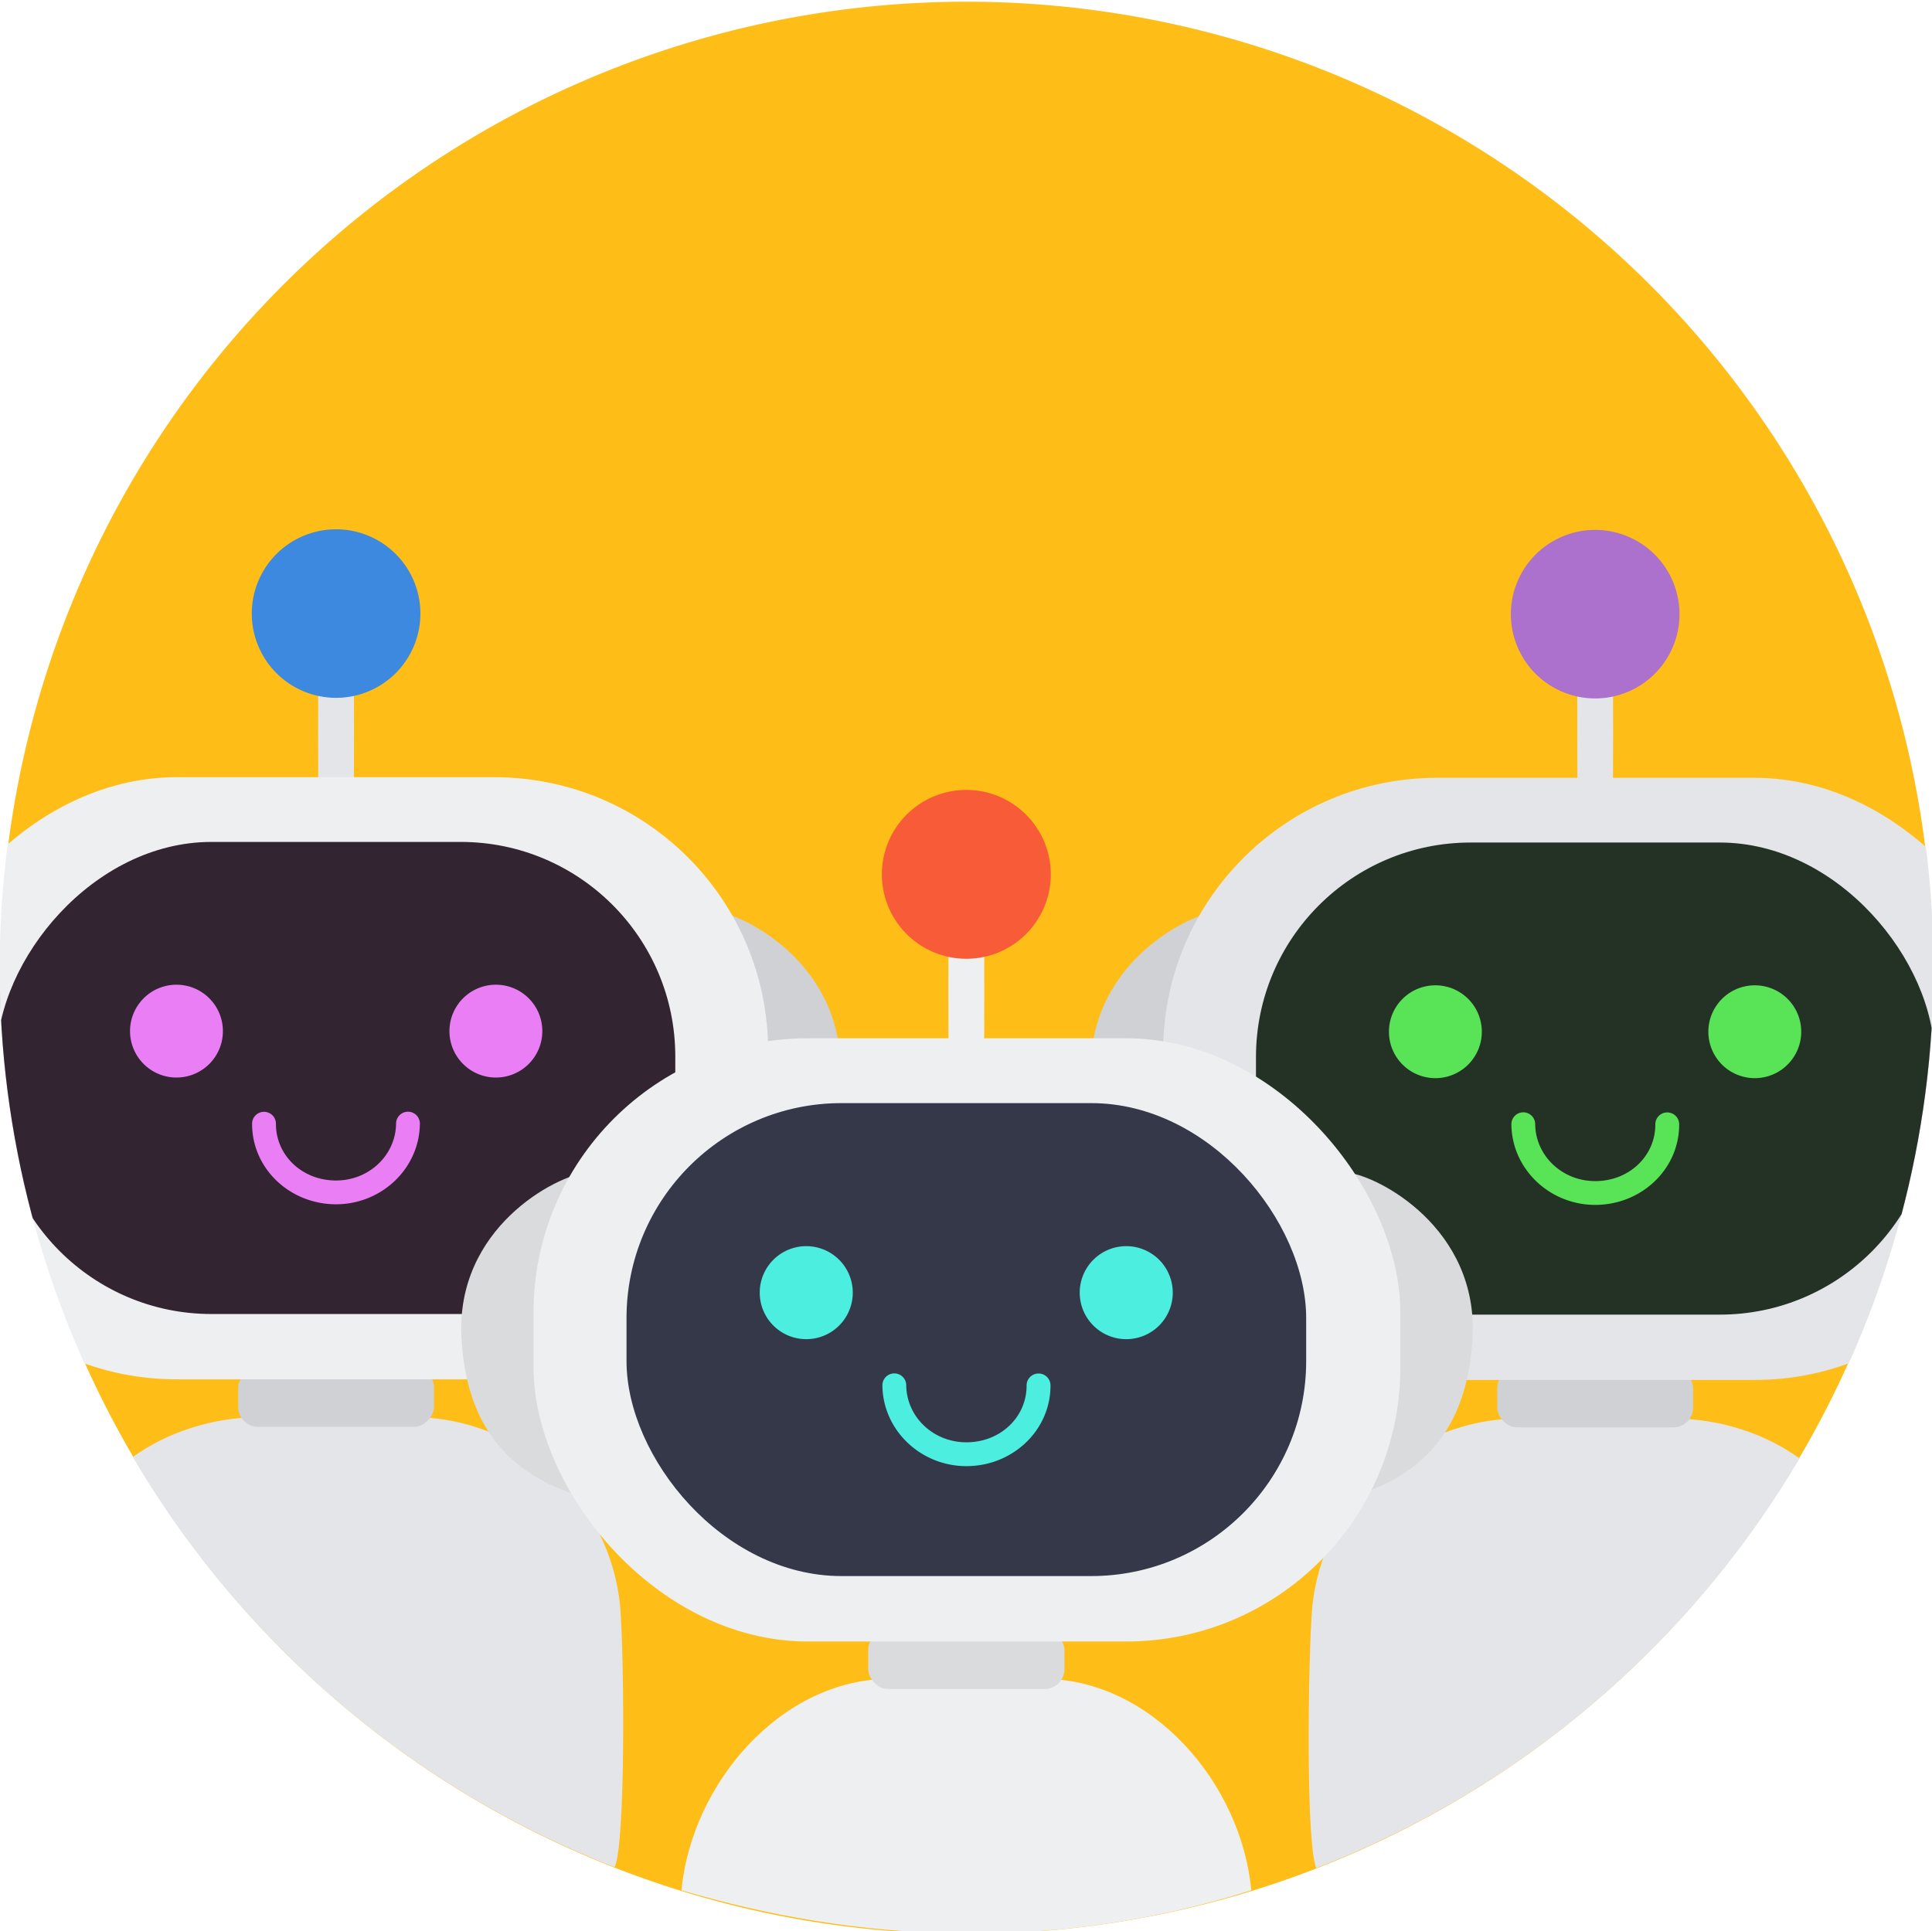
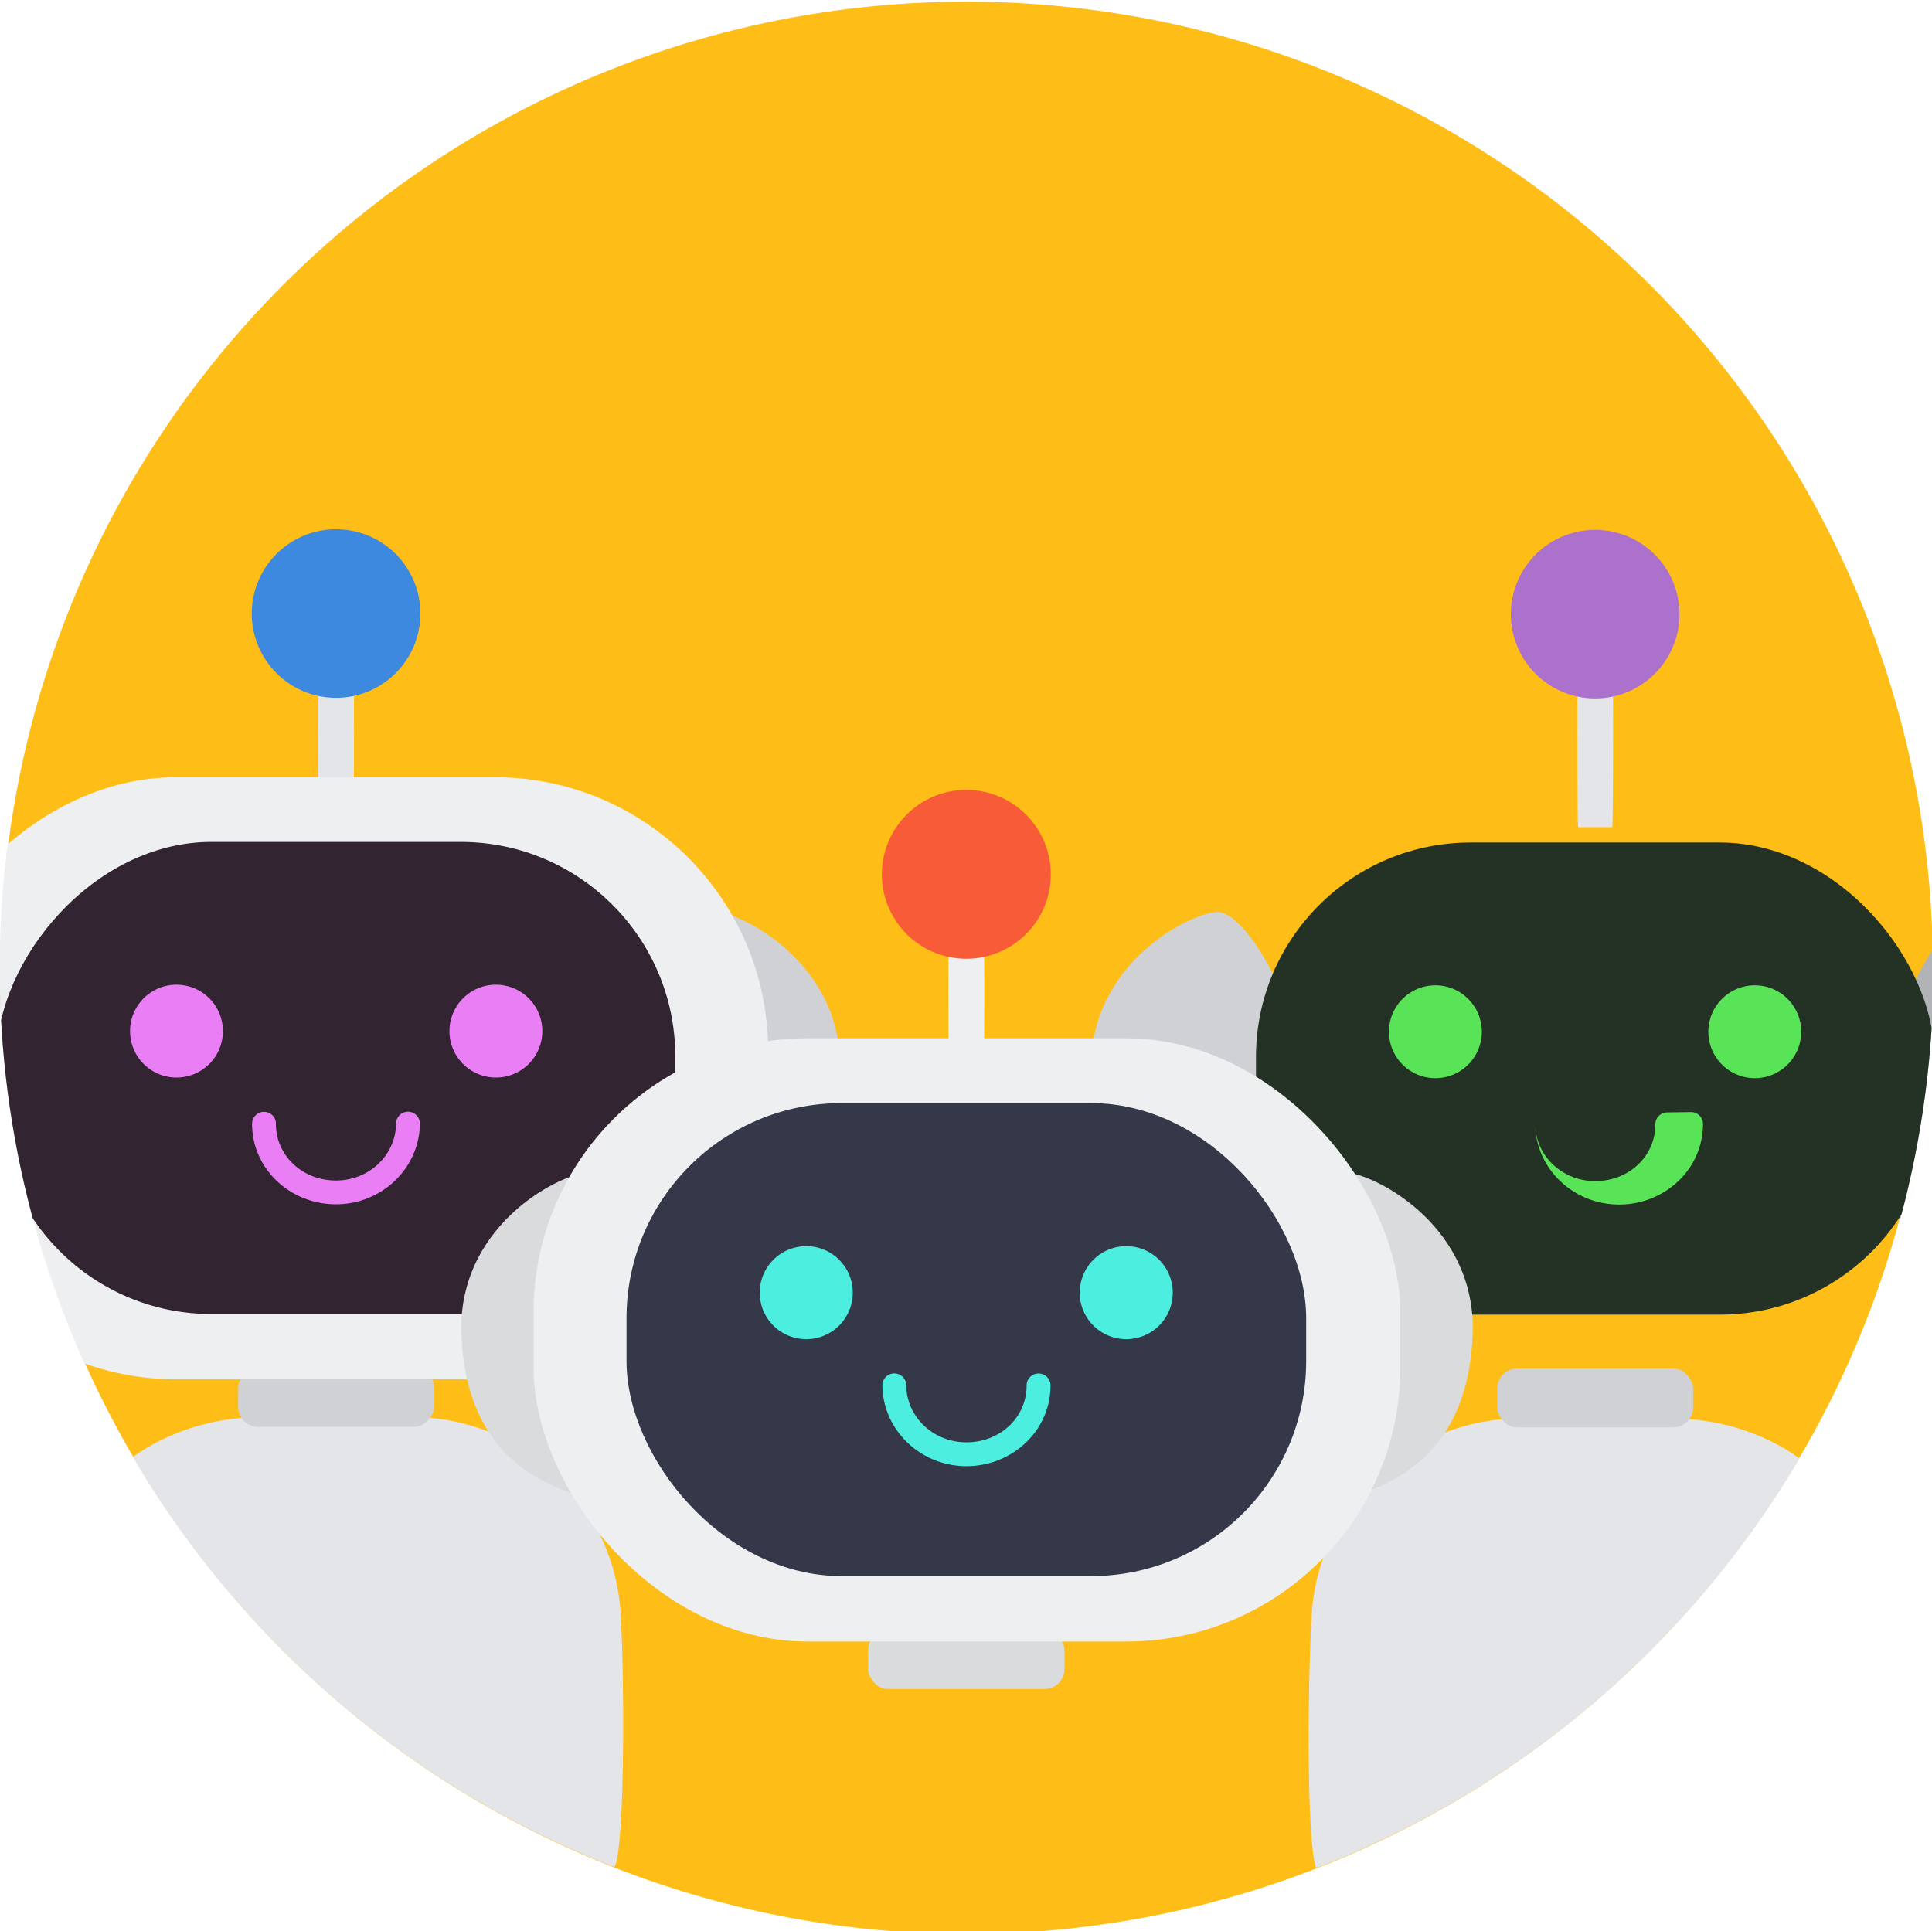
<svg xmlns="http://www.w3.org/2000/svg" xmlns:ns1="http://www.inkscape.org/namespaces/inkscape" xmlns:ns2="http://sodipodi.sourceforge.net/DTD/sodipodi-0.dtd" width="380" height="379.861" viewBox="0 0 100.542 100.505" version="1.1" id="svg8" ns1:version="0.92.4 (5da689c313, 2019-01-14)" ns2:docname="automatorwp-all-users-logo.svg">
  <defs id="defs2">
    <ns1:perspective id="perspective857" ns1:persp3d-origin="66.145829 : 44.097225 : 1" ns1:vp_z="132.29166 : 66.145837 : 1" ns1:vp_y="0 : 1000 : 0" ns1:vp_x="0 : 66.145837 : 1" ns2:type="inkscape:persp3d" />
    <clipPath clipPathUnits="userSpaceOnUse" id="clipPath5438">
      <path d="M 489.347,115.984 A 240.258,240.17 0 0 1 250.768,356.148 240.258,240.17 0 0 1 8.854,119.341 240.258,240.17 0 0 1 244.051,-124.134 240.258,240.17 0 0 1 489.253,109.269" ns2:open="true" ns2:end="6.2552251" ns2:start="0" ns2:ry="240.17018" ns2:rx="240.25804" ns2:cy="115.98357" ns2:cx="249.08887" ns2:type="arc" id="path5440" style="display:inline;opacity:1;fill:#febd17;fill-opacity:1;fill-rule:nonzero;stroke:none;stroke-width:15.956;stroke-linecap:round;stroke-linejoin:miter;stroke-miterlimit:1.414;stroke-dasharray:none;stroke-opacity:1;paint-order:markers stroke fill" />
    </clipPath>
    <clipPath clipPathUnits="userSpaceOnUse" id="clipPath5442">
      <path d="m 6202.136,1422.288 a 757.888,757.611 0 0 1 -752.59,757.592 757.888,757.611 0 0 1 -763.111,-747.001 757.888,757.611 0 0 1 741.922,-768.035 757.888,757.611 0 0 1 773.483,736.264" ns2:open="true" ns2:end="6.2552251" ns2:start="0" ns2:ry="757.6106" ns2:rx="757.88776" ns2:cy="1422.2878" ns2:cx="5444.248" ns2:type="arc" id="path5444" style="display:inline;opacity:1;fill:#febd17;fill-opacity:1;fill-rule:nonzero;stroke:none;stroke-width:15.956;stroke-linecap:round;stroke-linejoin:miter;stroke-miterlimit:1.414;stroke-dasharray:none;stroke-opacity:1;paint-order:markers stroke fill" transform="rotate(-45)" />
    </clipPath>
    <clipPath clipPathUnits="userSpaceOnUse" id="clipPath5446">
      <path d="m 6202.136,1422.288 a 757.888,757.611 0 0 1 -752.59,757.592 757.888,757.611 0 0 1 -763.111,-747.001 757.888,757.611 0 0 1 741.922,-768.035 757.888,757.611 0 0 1 773.483,736.264" ns2:open="true" ns2:end="6.2552251" ns2:start="0" ns2:ry="757.6106" ns2:rx="757.88776" ns2:cy="1422.2878" ns2:cx="5444.248" ns2:type="arc" id="path5448" style="display:inline;opacity:1;fill:#febd17;fill-opacity:1;fill-rule:nonzero;stroke:none;stroke-width:15.956;stroke-linecap:round;stroke-linejoin:miter;stroke-miterlimit:1.414;stroke-dasharray:none;stroke-opacity:1;paint-order:markers stroke fill" transform="rotate(-45)" />
    </clipPath>
    <clipPath clipPathUnits="userSpaceOnUse" id="clipPath5450">
      <path d="m 6202.136,1422.288 a 757.888,757.611 0 0 1 -752.59,757.592 757.888,757.611 0 0 1 -763.111,-747.001 757.888,757.611 0 0 1 741.922,-768.035 757.888,757.611 0 0 1 773.483,736.264" ns2:open="true" ns2:end="6.2552251" ns2:start="0" ns2:ry="757.6106" ns2:rx="757.88776" ns2:cy="1422.2878" ns2:cx="5444.248" ns2:type="arc" id="path5452" style="display:inline;opacity:1;fill:#febd17;fill-opacity:1;fill-rule:nonzero;stroke:none;stroke-width:15.956;stroke-linecap:round;stroke-linejoin:miter;stroke-miterlimit:1.414;stroke-dasharray:none;stroke-opacity:1;paint-order:markers stroke fill" />
    </clipPath>
    <clipPath clipPathUnits="userSpaceOnUse" id="clipPath1671-1">
      <path style="display:inline;opacity:1;fill:#febd17;fill-opacity:1;fill-rule:nonzero;stroke:none;stroke-width:1.058;stroke-linecap:round;stroke-linejoin:miter;stroke-miterlimit:1.414;stroke-dasharray:none;stroke-opacity:1;paint-order:markers stroke fill" id="path1673-2" ns2:type="arc" ns2:cx="-192.60455" ns2:cy="64.431046" ns2:rx="100.5816" ns2:ry="100.54482" ns2:start="0" ns2:end="6.2552251" ns2:open="true" d="M -92.023,64.431 A 100.582,100.545 0 0 1 -191.901,164.973 100.582,100.545 0 0 1 -293.176,65.837 100.582,100.545 0 0 1 -194.714,-36.092 100.582,100.545 0 0 1 -92.062,61.62" />
    </clipPath>
    <clipPath clipPathUnits="userSpaceOnUse" id="clipPath1667-8">
      <path style="display:inline;opacity:1;fill:#febd17;fill-opacity:1;fill-rule:nonzero;stroke:none;stroke-width:1.058;stroke-linecap:round;stroke-linejoin:miter;stroke-miterlimit:1.414;stroke-dasharray:none;stroke-opacity:1;paint-order:markers stroke fill" id="path1669-4" ns2:type="arc" ns2:cx="192.80501" ns2:cy="64.493225" ns2:rx="100.5816" ns2:ry="100.54482" ns2:start="0" ns2:end="6.2552251" ns2:open="true" d="M 293.387,64.493 A 100.582,100.545 0 0 1 193.508,165.036 100.582,100.545 0 0 1 92.233,65.899 100.582,100.545 0 0 1 190.696,-36.029 100.582,100.545 0 0 1 293.347,61.682" transform="scale(-1,1)" />
    </clipPath>
    <clipPath clipPathUnits="userSpaceOnUse" id="clipPath1671-1-1">
      <path style="display:inline;opacity:1;fill:#febd17;fill-opacity:1;fill-rule:nonzero;stroke:none;stroke-width:1.058;stroke-linecap:round;stroke-linejoin:miter;stroke-miterlimit:1.414;stroke-dasharray:none;stroke-opacity:1;paint-order:markers stroke fill" id="path1673-2-5" ns2:type="arc" ns2:cx="-192.60455" ns2:cy="64.431046" ns2:rx="100.5816" ns2:ry="100.54482" ns2:start="0" ns2:end="6.2552251" ns2:open="true" d="M -92.023,64.431 A 100.582,100.545 0 0 1 -191.901,164.973 100.582,100.545 0 0 1 -293.176,65.837 100.582,100.545 0 0 1 -194.714,-36.092 100.582,100.545 0 0 1 -92.062,61.62" />
    </clipPath>
    <clipPath clipPathUnits="userSpaceOnUse" id="clipPath1667-8-4">
      <path style="display:inline;opacity:1;fill:#febd17;fill-opacity:1;fill-rule:nonzero;stroke:none;stroke-width:1.058;stroke-linecap:round;stroke-linejoin:miter;stroke-miterlimit:1.414;stroke-dasharray:none;stroke-opacity:1;paint-order:markers stroke fill" id="path1669-4-9" ns2:type="arc" ns2:cx="192.80501" ns2:cy="64.493225" ns2:rx="100.5816" ns2:ry="100.54482" ns2:start="0" ns2:end="6.2552251" ns2:open="true" d="M 293.387,64.493 A 100.582,100.545 0 0 1 193.508,165.036 100.582,100.545 0 0 1 92.233,65.899 100.582,100.545 0 0 1 190.696,-36.029 100.582,100.545 0 0 1 293.347,61.682" transform="scale(-1,1)" />
    </clipPath>
  </defs>
  <ns2:namedview id="base" pagecolor="#ffffff" bordercolor="#a52828" borderopacity="1" ns1:pageopacity="0.0" ns1:pageshadow="2" ns1:zoom="1.979899" ns1:cx="172.26212" ns1:cy="127.48522" ns1:document-units="px" ns1:current-layer="g1156-6-2-23-1-3-5-8-5-9-9" showgrid="false" units="px" borderlayer="false" ns1:pagecheckerboard="false" ns1:window-width="1920" ns1:window-height="1012" ns1:window-x="-8" ns1:window-y="-8" ns1:window-maximized="1" showguides="true" ns1:guide-bbox="true" ns1:measure-start="249.821,63.0357" ns1:measure-end="249.821,0" fit-margin-top="0" fit-margin-left="0" fit-margin-right="0" fit-margin-bottom="0">
    <ns2:guide position="-6.287,50.308" orientation="0,1" id="guide859" ns1:locked="false" />
    <ns2:guide position="50.271,-1.158" orientation="1,0" id="guide863" ns1:locked="false" />
    <ns2:guide position="75.406,116.417" orientation="0,1" id="guide865" ns1:locked="false" />
    <ns2:guide position="-15.875,70.884" orientation="1,0" id="guide867" ns1:locked="false" />
  </ns2:namedview>
  <g ns1:label="Capa 1" ns1:groupmode="layer" id="layer1" transform="translate(-15.875,-180.62)" />
  <g transform="matrix(0.905,0,0,0.905,-66.07,-478.067)" id="all-users" style="stroke-width:1.105">
    <path style="display:inline;opacity:1;fill:#febd17;fill-opacity:1;fill-rule:nonzero;stroke:none;stroke-width:1.17;stroke-linecap:round;stroke-linejoin:miter;stroke-miterlimit:1.414;stroke-dasharray:none;stroke-opacity:1;paint-order:markers stroke fill" id="path978-31-7-4-3-0-7-5-2-1-4" ns2:type="arc" ns2:cx="128.58754" ns2:cy="583.91229" ns2:rx="55.562515" ns2:ry="55.562515" ns2:start="0" ns2:end="6.2552251" ns2:open="true" d="m 184.15,583.912 a 55.563,55.563 0 0 1 -55.174,55.561 55.563,55.563 0 0 1 -55.945,-54.784 55.563,55.563 0 0 1 54.392,-56.327 55.563,55.563 0 0 1 56.706,53.997" />
    <g clip-path="url(#clipPath1671-1-1)" style="stroke-width:2.001" transform="matrix(0.552,0,0,0.552,234.985,548.355)" id="g1156-6-2-5-28-9-3-5-8-7-4-5">
      <path ns2:nodetypes="cccc" ns1:connector-curvature="0" id="rect922-7-71-9-9-8-6-8-4-1-1-1-0-6-4-9" d="m -74.602,74.816 c -0.318,15.07 -10.87,17.208 -16.667,18.493 -14.153,-3.932 -2.362,-34.23 3.42,-34.722 2.545,-0.026 13.249,5.031 13.248,16.229 z" style="display:inline;opacity:1;fill:#b1b3b7;fill-opacity:1;fill-rule:nonzero;stroke:none;stroke-width:2.118;stroke-linecap:round;stroke-linejoin:miter;stroke-miterlimit:1.414;stroke-dasharray:none;stroke-opacity:1;paint-order:markers stroke fill" />
      <path ns2:nodetypes="cccc" ns1:connector-curvature="0" id="rect922-7-0-04-1-7-9-4-3-9-1-9-27-0-8-5-7" d="m -179.795,74.816 c 0.318,15.07 10.87,17.208 16.668,18.493 14.153,-3.932 2.362,-34.23 -3.42,-34.722 -2.545,-0.026 -13.249,5.031 -13.248,16.229 z" style="display:inline;opacity:1;fill:#d0d1d4;fill-opacity:1;fill-rule:nonzero;stroke:none;stroke-width:2.118;stroke-linecap:round;stroke-linejoin:miter;stroke-miterlimit:1.414;stroke-dasharray:none;stroke-opacity:1;paint-order:markers stroke fill" />
      <rect ry="20.046" rx="0.088" y="29.716" x="-129.135" height="20.046" width="3.736" id="rect920-4-1-0-10-1-9-60-2-2-6-2-0-4-5" style="opacity:1;fill:#e4e5e8;fill-opacity:1;fill-rule:nonzero;stroke:none;stroke-width:2.118;stroke-linecap:round;stroke-linejoin:miter;stroke-miterlimit:1.414;stroke-dasharray:none;stroke-opacity:1;paint-order:markers stroke fill" />
      <path ns2:nodetypes="scccss" ns1:connector-curvature="0" id="rect829-9-3-0-9-6-0-4-3-0-5-9-6-2-4-4" d="m -135.039,111.363 c -11.371,0 -20.654,8.661 -21.71,19.742 -0.434,5.453 -0.692,25.041 0.479,27.201 20.93,-7.114 42.393,-26.722 50.352,-42.739 -3.609,-2.645 -8.452,-4.204 -13.291,-4.204 z" style="opacity:1;fill:#e4e5e8;fill-opacity:1;fill-rule:nonzero;stroke:none;stroke-width:0.529;stroke-linecap:butt;stroke-linejoin:miter;stroke-miterlimit:1.414;stroke-dasharray:none;stroke-opacity:1;paint-order:markers stroke fill" />
      <rect ry="2.07" y="106.157" x="-137.471" height="6.133" width="20.407" id="rect1538-7-2-7-4-0-6-4-4-5-5-3-9" style="opacity:1;fill:#d0d1d4;fill-opacity:1;fill-rule:nonzero;stroke:none;stroke-width:2.118;stroke-linecap:round;stroke-linejoin:miter;stroke-miterlimit:1.414;stroke-dasharray:none;stroke-opacity:1;paint-order:markers stroke fill" />
-       <rect ry="28.514" y="44.616" x="-172.273" height="62.731" width="90.137" id="rect829-6-31-9-9-0-0-4-7-4-3-9-1-7-1-0" style="opacity:1;fill:#e4e5e8;fill-opacity:1;fill-rule:nonzero;stroke:none;stroke-width:0.529;stroke-linecap:butt;stroke-linejoin:miter;stroke-miterlimit:1.414;stroke-dasharray:none;stroke-opacity:1;paint-order:markers stroke fill" />
      <rect ry="22.357" y="51.358" x="-162.603" height="49.185" width="70.673" id="rect829-6-9-7-31-9-3-9-9-5-9-6-9-5-7" style="opacity:1;fill:#243226;fill-opacity:1;fill-rule:nonzero;stroke:none;stroke-width:0.529;stroke-linecap:butt;stroke-linejoin:miter;stroke-miterlimit:1.414;stroke-dasharray:none;stroke-opacity:1;paint-order:markers stroke fill" />
      <path d="m -118.485,27.566 a 8.782,8.779 0 0 1 -8.721,8.779 8.782,8.779 0 0 1 -8.843,-8.656 8.782,8.779 0 0 1 8.597,-8.9 8.782,8.779 0 0 1 8.963,8.532" ns2:open="true" ns2:end="6.2552251" ns2:start="0" ns2:ry="8.7792749" ns2:rx="8.7824869" ns2:cy="27.565519" ns2:cx="-127.26735" ns2:type="arc" id="path924-79-3-0-4-0-6-7-9-5-7-8-5-3-3" style="opacity:1;fill:#ab71cd;fill-opacity:1;fill-rule:nonzero;stroke:none;stroke-width:2.118;stroke-linecap:round;stroke-linejoin:miter;stroke-miterlimit:1.414;stroke-dasharray:none;stroke-opacity:1;paint-order:markers stroke fill" />
      <g style="fill:#59e357;fill-opacity:1;stroke-width:2.001" transform="translate(39.555,-25.757)" id="g1084-9-3-8-33-2-5-8-2-8-5-1">
        <path style="opacity:1;fill:#59e357;fill-opacity:1;fill-rule:nonzero;stroke:none;stroke-width:0.529;stroke-linecap:butt;stroke-linejoin:miter;stroke-miterlimit:1.414;stroke-dasharray:none;stroke-opacity:1;paint-order:markers stroke fill" id="path875-9-5-3-5-2-9-51-2-5-0-1-7-6-2-58-4" ns2:type="arc" ns2:cx="-183.46904" ns2:cy="96.82679" ns2:rx="4.8377361" ns2:ry="4.8359666" ns2:start="0" ns2:end="6.2552251" ns2:open="true" d="m -178.631,96.827 a 4.838,4.836 0 0 1 -4.804,4.836 4.838,4.836 0 0 1 -4.871,-4.768 4.838,4.836 0 0 1 4.736,-4.903 4.838,4.836 0 0 1 4.937,4.7" />
        <path style="opacity:1;fill:#59e357;fill-opacity:1;fill-rule:nonzero;stroke:none;stroke-width:0.529;stroke-linecap:butt;stroke-linejoin:miter;stroke-miterlimit:1.414;stroke-dasharray:none;stroke-opacity:1;paint-order:markers stroke fill" id="path875-0-89-9-4-3-2-7-47-8-6-0-6-5-7-5-5-5" ns2:type="arc" ns2:cx="-150.1944" ns2:cy="96.826546" ns2:rx="4.8377361" ns2:ry="4.8359666" ns2:start="0" ns2:end="6.2552251" ns2:open="true" d="m -145.357,96.827 a 4.838,4.836 0 0 1 -4.804,4.836 4.838,4.836 0 0 1 -4.871,-4.768 4.838,4.836 0 0 1 4.736,-4.903 4.838,4.836 0 0 1 4.937,4.7" />
-         <path ns1:connector-curvature="0" id="path991-6-3-6-5-6-8-4-4-7-4-6-0" d="m -159.333,105.233 a 1.24,1.24 0 0 0 -1.223,1.259 c 0,3.287 -2.717,5.874 -6.214,5.897 -3.477,0.023 -6.255,-2.629 -6.302,-5.915 a 1.24,1.24 0 1 0 -2.479,0.037 c 0.068,4.668 4.035,8.389 8.8,8.357 4.745,-0.032 8.679,-3.707 8.679,-8.375 a 1.24,1.24 0 0 0 -1.26,-1.259 z" style="color:#000000;font-style:normal;font-variant:normal;font-weight:normal;font-stretch:normal;font-size:medium;line-height:normal;font-family:sans-serif;font-variant-ligatures:normal;font-variant-position:normal;font-variant-caps:normal;font-variant-numeric:normal;font-variant-alternates:normal;font-feature-settings:normal;text-indent:0;text-align:start;text-decoration:none;text-decoration-line:none;text-decoration-style:solid;text-decoration-color:#000000;letter-spacing:normal;word-spacing:normal;text-transform:none;writing-mode:lr-tb;direction:ltr;text-orientation:mixed;dominant-baseline:auto;baseline-shift:baseline;text-anchor:start;white-space:normal;shape-padding:0;clip-rule:nonzero;display:inline;overflow:visible;visibility:visible;opacity:1;isolation:auto;mix-blend-mode:normal;color-interpolation:sRGB;color-interpolation-filters:linearRGB;solid-color:#000000;solid-opacity:1;vector-effect:none;fill:#59e357;fill-opacity:1;fill-rule:nonzero;stroke:none;stroke-width:2.647;stroke-linecap:round;stroke-linejoin:miter;stroke-miterlimit:1.414;stroke-dasharray:none;stroke-dashoffset:0;stroke-opacity:1;paint-order:markers fill stroke;color-rendering:auto;image-rendering:auto;shape-rendering:auto;text-rendering:auto;enable-background:accumulate" />
+         <path ns1:connector-curvature="0" id="path991-6-3-6-5-6-8-4-4-7-4-6-0" d="m -159.333,105.233 a 1.24,1.24 0 0 0 -1.223,1.259 c 0,3.287 -2.717,5.874 -6.214,5.897 -3.477,0.023 -6.255,-2.629 -6.302,-5.915 c 0.068,4.668 4.035,8.389 8.8,8.357 4.745,-0.032 8.679,-3.707 8.679,-8.375 a 1.24,1.24 0 0 0 -1.26,-1.259 z" style="color:#000000;font-style:normal;font-variant:normal;font-weight:normal;font-stretch:normal;font-size:medium;line-height:normal;font-family:sans-serif;font-variant-ligatures:normal;font-variant-position:normal;font-variant-caps:normal;font-variant-numeric:normal;font-variant-alternates:normal;font-feature-settings:normal;text-indent:0;text-align:start;text-decoration:none;text-decoration-line:none;text-decoration-style:solid;text-decoration-color:#000000;letter-spacing:normal;word-spacing:normal;text-transform:none;writing-mode:lr-tb;direction:ltr;text-orientation:mixed;dominant-baseline:auto;baseline-shift:baseline;text-anchor:start;white-space:normal;shape-padding:0;clip-rule:nonzero;display:inline;overflow:visible;visibility:visible;opacity:1;isolation:auto;mix-blend-mode:normal;color-interpolation:sRGB;color-interpolation-filters:linearRGB;solid-color:#000000;solid-opacity:1;vector-effect:none;fill:#59e357;fill-opacity:1;fill-rule:nonzero;stroke:none;stroke-width:2.647;stroke-linecap:round;stroke-linejoin:miter;stroke-miterlimit:1.414;stroke-dasharray:none;stroke-dashoffset:0;stroke-opacity:1;paint-order:markers fill stroke;color-rendering:auto;image-rendering:auto;shape-rendering:auto;text-rendering:auto;enable-background:accumulate" />
      </g>
    </g>
    <g clip-path="url(#clipPath1667-8-4)" style="stroke-width:2.001" transform="matrix(-0.552,0,0,0.552,22.08,548.32)" id="g1156-6-2-5-28-9-3-5-8-7-2-5-9">
      <path ns2:nodetypes="cccc" ns1:connector-curvature="0" id="rect922-7-71-9-9-8-6-8-4-1-1-1-0-6-1-1-5" d="m -74.602,74.816 c -0.318,15.07 -10.87,17.208 -16.667,18.493 -14.153,-3.932 -2.362,-34.23 3.42,-34.722 2.545,-0.026 13.249,5.031 13.248,16.229 z" style="display:inline;opacity:1;fill:#b1b3b7;fill-opacity:1;fill-rule:nonzero;stroke:none;stroke-width:2.118;stroke-linecap:round;stroke-linejoin:miter;stroke-miterlimit:1.414;stroke-dasharray:none;stroke-opacity:1;paint-order:markers stroke fill" />
      <path ns2:nodetypes="cccc" ns1:connector-curvature="0" id="rect922-7-0-04-1-7-9-4-3-9-1-9-27-0-8-9-8-7" d="m -179.795,74.816 c 0.318,15.07 10.87,17.208 16.668,18.493 14.153,-3.932 2.362,-34.23 -3.42,-34.722 -2.545,-0.026 -13.249,5.031 -13.248,16.229 z" style="display:inline;opacity:1;fill:#d0d1d4;fill-opacity:1;fill-rule:nonzero;stroke:none;stroke-width:2.118;stroke-linecap:round;stroke-linejoin:miter;stroke-miterlimit:1.414;stroke-dasharray:none;stroke-opacity:1;paint-order:markers stroke fill" />
      <rect ry="20.046" rx="0.088" y="29.716" x="-129.135" height="20.046" width="3.736" id="rect920-4-1-0-10-1-9-60-2-2-6-2-0-2-5-3" style="opacity:1;fill:#e4e5e8;fill-opacity:1;fill-rule:nonzero;stroke:none;stroke-width:2.118;stroke-linecap:round;stroke-linejoin:miter;stroke-miterlimit:1.414;stroke-dasharray:none;stroke-opacity:1;paint-order:markers stroke fill" />
      <path ns2:nodetypes="scccss" ns1:connector-curvature="0" id="rect829-9-3-0-9-6-0-4-3-0-5-9-6-2-5-9-3" d="m -135.152,111.284 c -11.371,0 -20.654,8.661 -21.71,19.742 -0.434,5.453 -0.573,25.018 0.598,27.178 20.93,-7.114 42.274,-26.699 50.233,-42.716 -3.609,-2.645 -8.452,-4.204 -13.291,-4.204 z" style="opacity:1;fill:#e4e5e8;fill-opacity:1;fill-rule:nonzero;stroke:none;stroke-width:0.529;stroke-linecap:butt;stroke-linejoin:miter;stroke-miterlimit:1.414;stroke-dasharray:none;stroke-opacity:1;paint-order:markers stroke fill" />
      <rect ry="2.07" y="106.157" x="-137.471" height="6.133" width="20.407" id="rect1538-7-2-7-4-0-6-4-4-5-5-6-9-8" style="opacity:1;fill:#d0d1d4;fill-opacity:1;fill-rule:nonzero;stroke:none;stroke-width:2.118;stroke-linecap:round;stroke-linejoin:miter;stroke-miterlimit:1.414;stroke-dasharray:none;stroke-opacity:1;paint-order:markers stroke fill" />
      <rect ry="28.514" y="44.616" x="-172.273" height="62.731" width="90.137" id="rect829-6-31-9-9-0-0-4-7-4-3-9-1-7-5-0-3" style="opacity:1;fill:#eeeff1;fill-opacity:1;fill-rule:nonzero;stroke:none;stroke-width:0.529;stroke-linecap:butt;stroke-linejoin:miter;stroke-miterlimit:1.414;stroke-dasharray:none;stroke-opacity:1;paint-order:markers stroke fill" />
      <rect ry="22.357" y="51.358" x="-162.603" height="49.185" width="70.673" id="rect829-6-9-7-31-9-3-9-9-5-9-6-9-2-9-5" style="opacity:1;fill:#322430;fill-opacity:1;fill-rule:nonzero;stroke:none;stroke-width:0.529;stroke-linecap:butt;stroke-linejoin:miter;stroke-miterlimit:1.414;stroke-dasharray:none;stroke-opacity:1;paint-order:markers stroke fill" />
      <path d="m -118.485,27.566 a 8.782,8.779 0 0 1 -8.721,8.779 8.782,8.779 0 0 1 -8.843,-8.656 8.782,8.779 0 0 1 8.597,-8.9 8.782,8.779 0 0 1 8.963,8.532" ns2:open="true" ns2:end="6.2552251" ns2:start="0" ns2:ry="8.7792749" ns2:rx="8.7824869" ns2:cy="27.565519" ns2:cx="-127.26735" ns2:type="arc" id="path924-79-3-0-4-0-6-7-9-5-7-8-5-7-1-9" style="opacity:1;fill:#3c89df;fill-opacity:1;fill-rule:nonzero;stroke:none;stroke-width:2.118;stroke-linecap:round;stroke-linejoin:miter;stroke-miterlimit:1.414;stroke-dasharray:none;stroke-opacity:1;paint-order:markers stroke fill" />
      <g style="fill:#ea7ef4;fill-opacity:1;stroke-width:2.001" transform="translate(39.555,-25.757)" id="g1084-9-3-8-33-2-5-8-2-8-3-7-9">
        <path style="opacity:1;fill:#ea7ef4;fill-opacity:1;fill-rule:nonzero;stroke:none;stroke-width:0.529;stroke-linecap:butt;stroke-linejoin:miter;stroke-miterlimit:1.414;stroke-dasharray:none;stroke-opacity:1;paint-order:markers stroke fill" id="path875-9-5-3-5-2-9-51-2-5-0-1-7-6-2-5-3-5" ns2:type="arc" ns2:cx="-183.46904" ns2:cy="96.82679" ns2:rx="4.8377361" ns2:ry="4.8359666" ns2:start="0" ns2:end="6.2552251" ns2:open="true" d="m -178.631,96.827 a 4.838,4.836 0 0 1 -4.804,4.836 4.838,4.836 0 0 1 -4.871,-4.768 4.838,4.836 0 0 1 4.736,-4.903 4.838,4.836 0 0 1 4.937,4.7" />
        <path style="opacity:1;fill:#ea7ef4;fill-opacity:1;fill-rule:nonzero;stroke:none;stroke-width:0.529;stroke-linecap:butt;stroke-linejoin:miter;stroke-miterlimit:1.414;stroke-dasharray:none;stroke-opacity:1;paint-order:markers stroke fill" id="path875-0-89-9-4-3-2-7-47-8-6-0-6-5-7-5-1-5-1" ns2:type="arc" ns2:cx="-150.1944" ns2:cy="96.826546" ns2:rx="4.8377361" ns2:ry="4.8359666" ns2:start="0" ns2:end="6.2552251" ns2:open="true" d="m -145.357,96.827 a 4.838,4.836 0 0 1 -4.804,4.836 4.838,4.836 0 0 1 -4.871,-4.768 4.838,4.836 0 0 1 4.736,-4.903 4.838,4.836 0 0 1 4.937,4.7" />
        <path ns1:connector-curvature="0" id="path991-6-3-6-5-6-8-4-4-7-4-4-5-0" d="m -159.333,105.233 a 1.24,1.24 0 0 0 -1.223,1.259 c 0,3.287 -2.717,5.874 -6.214,5.897 -3.477,0.023 -6.255,-2.629 -6.302,-5.915 a 1.24,1.24 0 1 0 -2.479,0.037 c 0.068,4.668 4.035,8.389 8.8,8.357 4.745,-0.032 8.679,-3.707 8.679,-8.375 a 1.24,1.24 0 0 0 -1.26,-1.259 z" style="color:#000000;font-style:normal;font-variant:normal;font-weight:normal;font-stretch:normal;font-size:medium;line-height:normal;font-family:sans-serif;font-variant-ligatures:normal;font-variant-position:normal;font-variant-caps:normal;font-variant-numeric:normal;font-variant-alternates:normal;font-feature-settings:normal;text-indent:0;text-align:start;text-decoration:none;text-decoration-line:none;text-decoration-style:solid;text-decoration-color:#000000;letter-spacing:normal;word-spacing:normal;text-transform:none;writing-mode:lr-tb;direction:ltr;text-orientation:mixed;dominant-baseline:auto;baseline-shift:baseline;text-anchor:start;white-space:normal;shape-padding:0;clip-rule:nonzero;display:inline;overflow:visible;visibility:visible;opacity:1;isolation:auto;mix-blend-mode:normal;color-interpolation:sRGB;color-interpolation-filters:linearRGB;solid-color:#000000;solid-opacity:1;vector-effect:none;fill:#ea7ef4;fill-opacity:1;fill-rule:nonzero;stroke:none;stroke-width:2.647;stroke-linecap:round;stroke-linejoin:miter;stroke-miterlimit:1.414;stroke-dasharray:none;stroke-dashoffset:0;stroke-opacity:1;paint-order:markers fill stroke;color-rendering:auto;image-rendering:auto;shape-rendering:auto;text-rendering:auto;enable-background:accumulate" />
      </g>
    </g>
    <g style="stroke-width:1.998" transform="matrix(0.553,0,0,0.553,198.952,563.29)" id="g1156-6-2-23-1-3-5-8-5-9-9">
      <path ns2:nodetypes="cccc" ns1:connector-curvature="0" id="rect922-7-71-9-9-8-6-87-5-7-7-8-8-4-9" d="m -74.602,74.816 c -0.318,15.07 -10.87,17.208 -16.667,18.493 -14.153,-3.932 -2.362,-34.23 3.42,-34.722 2.545,-0.026 13.249,5.031 13.248,16.229 z" style="display:inline;opacity:1;fill:#dadbdd;fill-opacity:1;fill-rule:nonzero;stroke:none;stroke-width:2.114;stroke-linecap:round;stroke-linejoin:miter;stroke-miterlimit:1.414;stroke-dasharray:none;stroke-opacity:1;paint-order:markers stroke fill" />
      <path ns2:nodetypes="cccc" ns1:connector-curvature="0" id="rect922-7-0-04-1-7-9-4-33-9-9-5-7-1-1-2" d="m -179.795,74.816 c 0.318,15.07 10.87,17.208 16.668,18.493 14.153,-3.932 2.362,-34.23 -3.42,-34.722 -2.545,-0.026 -13.249,5.031 -13.248,16.229 z" style="display:inline;opacity:1;fill:#dadbdd;fill-opacity:1;fill-rule:nonzero;stroke:none;stroke-width:2.114;stroke-linecap:round;stroke-linejoin:miter;stroke-miterlimit:1.414;stroke-dasharray:none;stroke-opacity:1;paint-order:markers stroke fill" />
      <rect ry="20.046" rx="0.088" y="29.716" x="-129.135" height="20.046" width="3.736" id="rect920-4-1-0-10-1-1-1-4-8-8-6-9-5" style="opacity:1;fill:#eeeff1;fill-opacity:1;fill-rule:nonzero;stroke:none;stroke-width:2.114;stroke-linecap:round;stroke-linejoin:miter;stroke-miterlimit:1.414;stroke-dasharray:none;stroke-opacity:1;paint-order:markers stroke fill" />
-       <path ns2:nodetypes="sccss" ns1:connector-curvature="0" id="rect829-9-3-0-9-6-0-2-3-9-0-7-3-4-3" d="m -135.182,111.228 c -11.371,0 -20.654,10.909 -21.71,21.99 18.361,5.437 38.66,6.549 59.254,0.003 -1.032,-11.106 -10.325,-21.993 -21.714,-21.993 z" style="opacity:1;fill:#eeeff1;fill-opacity:1;fill-rule:nonzero;stroke:none;stroke-width:0.529;stroke-linecap:butt;stroke-linejoin:miter;stroke-miterlimit:1.414;stroke-dasharray:none;stroke-opacity:1;paint-order:markers stroke fill" />
      <rect ry="2.07" y="106.157" x="-137.471" height="6.133" width="20.407" id="rect1538-7-2-7-3-3-4-4-2-3-1-1" style="opacity:1;fill:#dadbdd;fill-opacity:1;fill-rule:nonzero;stroke:none;stroke-width:2.114;stroke-linecap:round;stroke-linejoin:miter;stroke-miterlimit:1.414;stroke-dasharray:none;stroke-opacity:1;paint-order:markers stroke fill" />
      <rect ry="28.514" y="44.616" x="-172.273" height="62.731" width="90.137" id="rect829-6-31-9-9-0-0-6-4-7-4-9-0-4-2" style="opacity:1;fill:#eeeff1;fill-opacity:1;fill-rule:nonzero;stroke:none;stroke-width:0.529;stroke-linecap:butt;stroke-linejoin:miter;stroke-miterlimit:1.414;stroke-dasharray:none;stroke-opacity:1;paint-order:markers stroke fill" />
      <rect ry="22.357" y="51.358" x="-162.603" height="49.185" width="70.673" id="rect829-6-9-7-31-9-1-4-5-8-8-7-8-0" style="opacity:1;fill:#353849;fill-opacity:1;fill-rule:nonzero;stroke:none;stroke-width:0.529;stroke-linecap:butt;stroke-linejoin:miter;stroke-miterlimit:1.414;stroke-dasharray:none;stroke-opacity:1;paint-order:markers stroke fill" />
      <path d="m -118.485,27.566 a 8.782,8.779 0 0 1 -8.721,8.779 8.782,8.779 0 0 1 -8.843,-8.656 8.782,8.779 0 0 1 8.597,-8.9 8.782,8.779 0 0 1 8.963,8.532" ns2:open="true" ns2:end="6.2552251" ns2:start="0" ns2:ry="8.7792749" ns2:rx="8.7824869" ns2:cy="27.565519" ns2:cx="-127.26735" ns2:type="arc" id="path924-79-3-0-4-0-7-7-7-2-0-5-3-9" style="opacity:1;fill:#f75b38;fill-opacity:1;fill-rule:nonzero;stroke:none;stroke-width:2.114;stroke-linecap:round;stroke-linejoin:miter;stroke-miterlimit:1.414;stroke-dasharray:none;stroke-opacity:1;paint-order:markers stroke fill" />
      <g style="stroke-width:1.998" transform="translate(39.555,-25.757)" id="g1084-9-3-9-8-6-0-5-8-2-18">
        <path style="opacity:1;fill:#4ceedf;fill-opacity:1;fill-rule:nonzero;stroke:none;stroke-width:0.529;stroke-linecap:butt;stroke-linejoin:miter;stroke-miterlimit:1.414;stroke-dasharray:none;stroke-opacity:1;paint-order:markers stroke fill" id="path875-9-5-3-5-2-9-51-3-4-1-5-2-0-2-26" ns2:type="arc" ns2:cx="-183.46904" ns2:cy="96.82679" ns2:rx="4.8377361" ns2:ry="4.8359666" ns2:start="0" ns2:end="6.2552251" ns2:open="true" d="m -178.631,96.827 a 4.838,4.836 0 0 1 -4.804,4.836 4.838,4.836 0 0 1 -4.871,-4.768 4.838,4.836 0 0 1 4.736,-4.903 4.838,4.836 0 0 1 4.937,4.7" />
        <path style="opacity:1;fill:#4ceedf;fill-opacity:1;fill-rule:nonzero;stroke:none;stroke-width:0.529;stroke-linecap:butt;stroke-linejoin:miter;stroke-miterlimit:1.414;stroke-dasharray:none;stroke-opacity:1;paint-order:markers stroke fill" id="path875-0-89-9-4-3-2-7-47-0-9-7-4-9-6-5-2" ns2:type="arc" ns2:cx="-150.1944" ns2:cy="96.826546" ns2:rx="4.8377361" ns2:ry="4.8359666" ns2:start="0" ns2:end="6.2552251" ns2:open="true" d="m -145.357,96.827 a 4.838,4.836 0 0 1 -4.804,4.836 4.838,4.836 0 0 1 -4.871,-4.768 4.838,4.836 0 0 1 4.736,-4.903 4.838,4.836 0 0 1 4.937,4.7" />
        <path ns1:connector-curvature="0" id="path991-6-3-6-1-4-3-3-0-7-1-8" d="m -159.333,105.233 a 1.24,1.24 0 0 0 -1.223,1.259 c 0,3.287 -2.717,5.874 -6.214,5.897 -3.477,0.023 -6.255,-2.629 -6.302,-5.915 a 1.24,1.24 0 1 0 -2.479,0.037 c 0.068,4.668 4.035,8.389 8.8,8.357 4.745,-0.032 8.679,-3.707 8.679,-8.375 a 1.24,1.24 0 0 0 -1.26,-1.259 z" style="color:#000000;font-style:normal;font-variant:normal;font-weight:normal;font-stretch:normal;font-size:medium;line-height:normal;font-family:sans-serif;font-variant-ligatures:normal;font-variant-position:normal;font-variant-caps:normal;font-variant-numeric:normal;font-variant-alternates:normal;font-feature-settings:normal;text-indent:0;text-align:start;text-decoration:none;text-decoration-line:none;text-decoration-style:solid;text-decoration-color:#000000;letter-spacing:normal;word-spacing:normal;text-transform:none;writing-mode:lr-tb;direction:ltr;text-orientation:mixed;dominant-baseline:auto;baseline-shift:baseline;text-anchor:start;white-space:normal;shape-padding:0;clip-rule:nonzero;display:inline;overflow:visible;visibility:visible;opacity:1;isolation:auto;mix-blend-mode:normal;color-interpolation:sRGB;color-interpolation-filters:linearRGB;solid-color:#000000;solid-opacity:1;vector-effect:none;fill:#4ceedf;fill-opacity:1;fill-rule:nonzero;stroke:none;stroke-width:2.643;stroke-linecap:round;stroke-linejoin:miter;stroke-miterlimit:1.414;stroke-dasharray:none;stroke-dashoffset:0;stroke-opacity:1;paint-order:markers fill stroke;color-rendering:auto;image-rendering:auto;shape-rendering:auto;text-rendering:auto;enable-background:accumulate" />
      </g>
    </g>
  </g>
</svg>